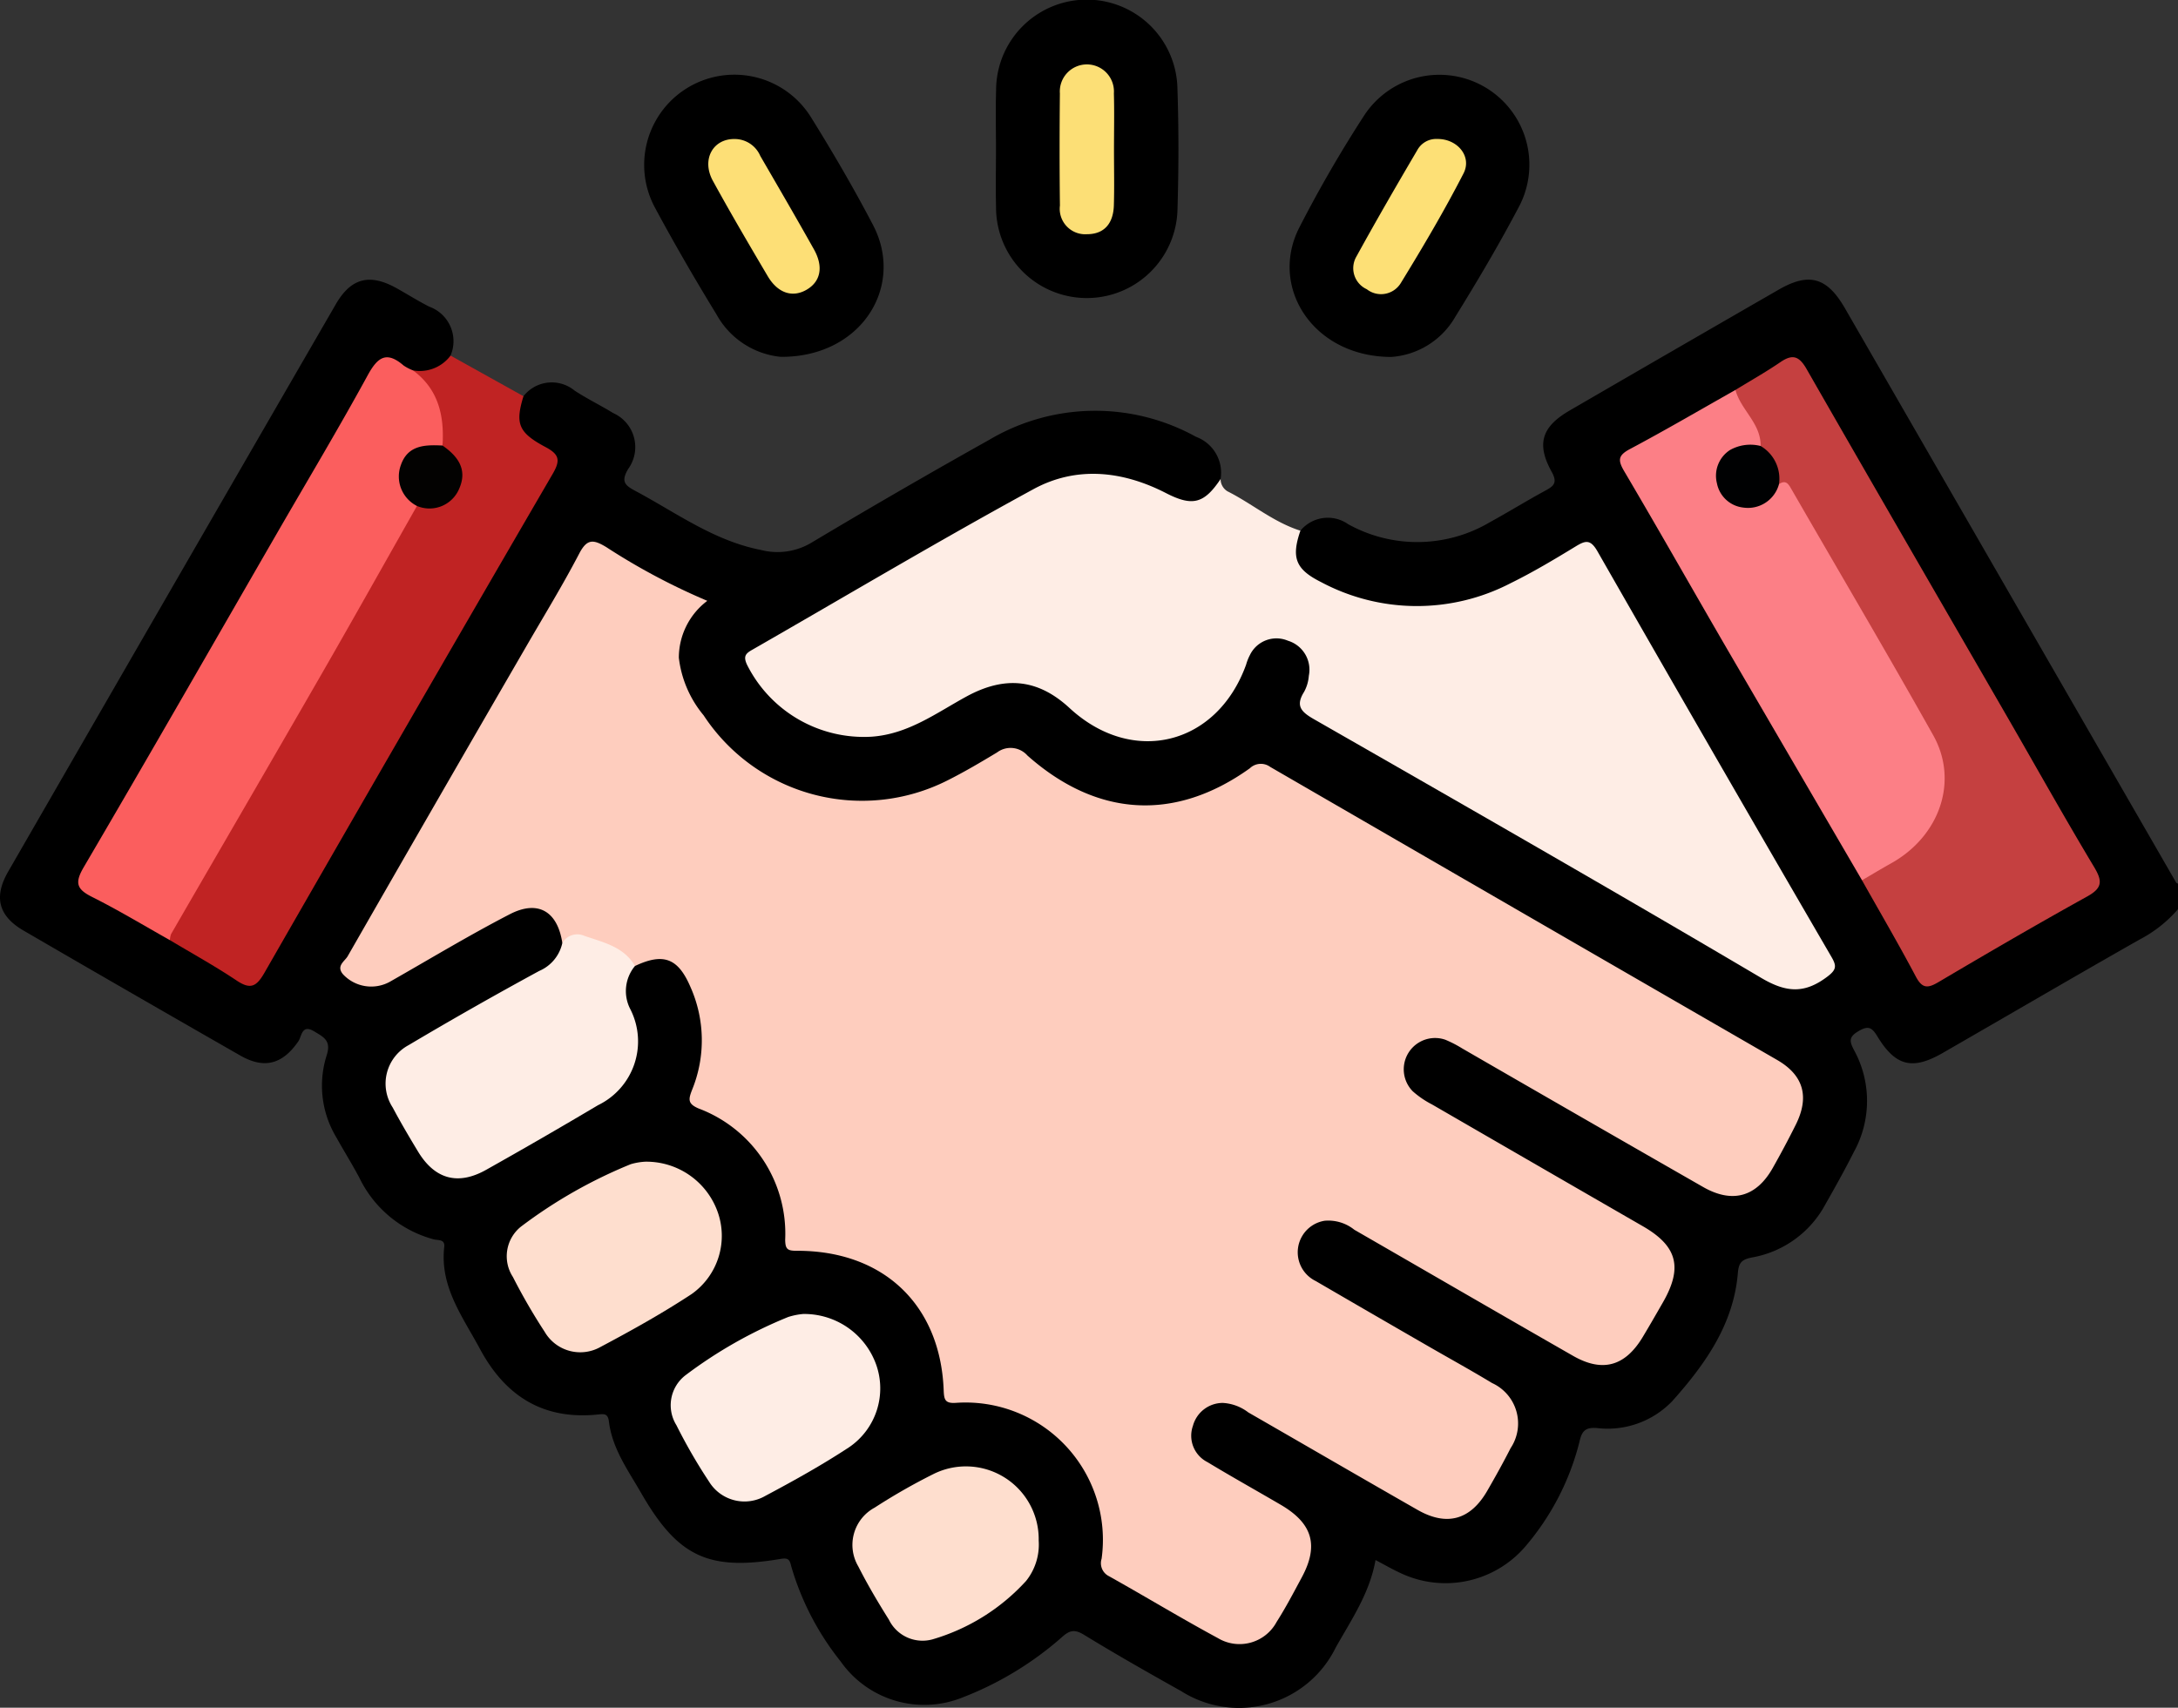
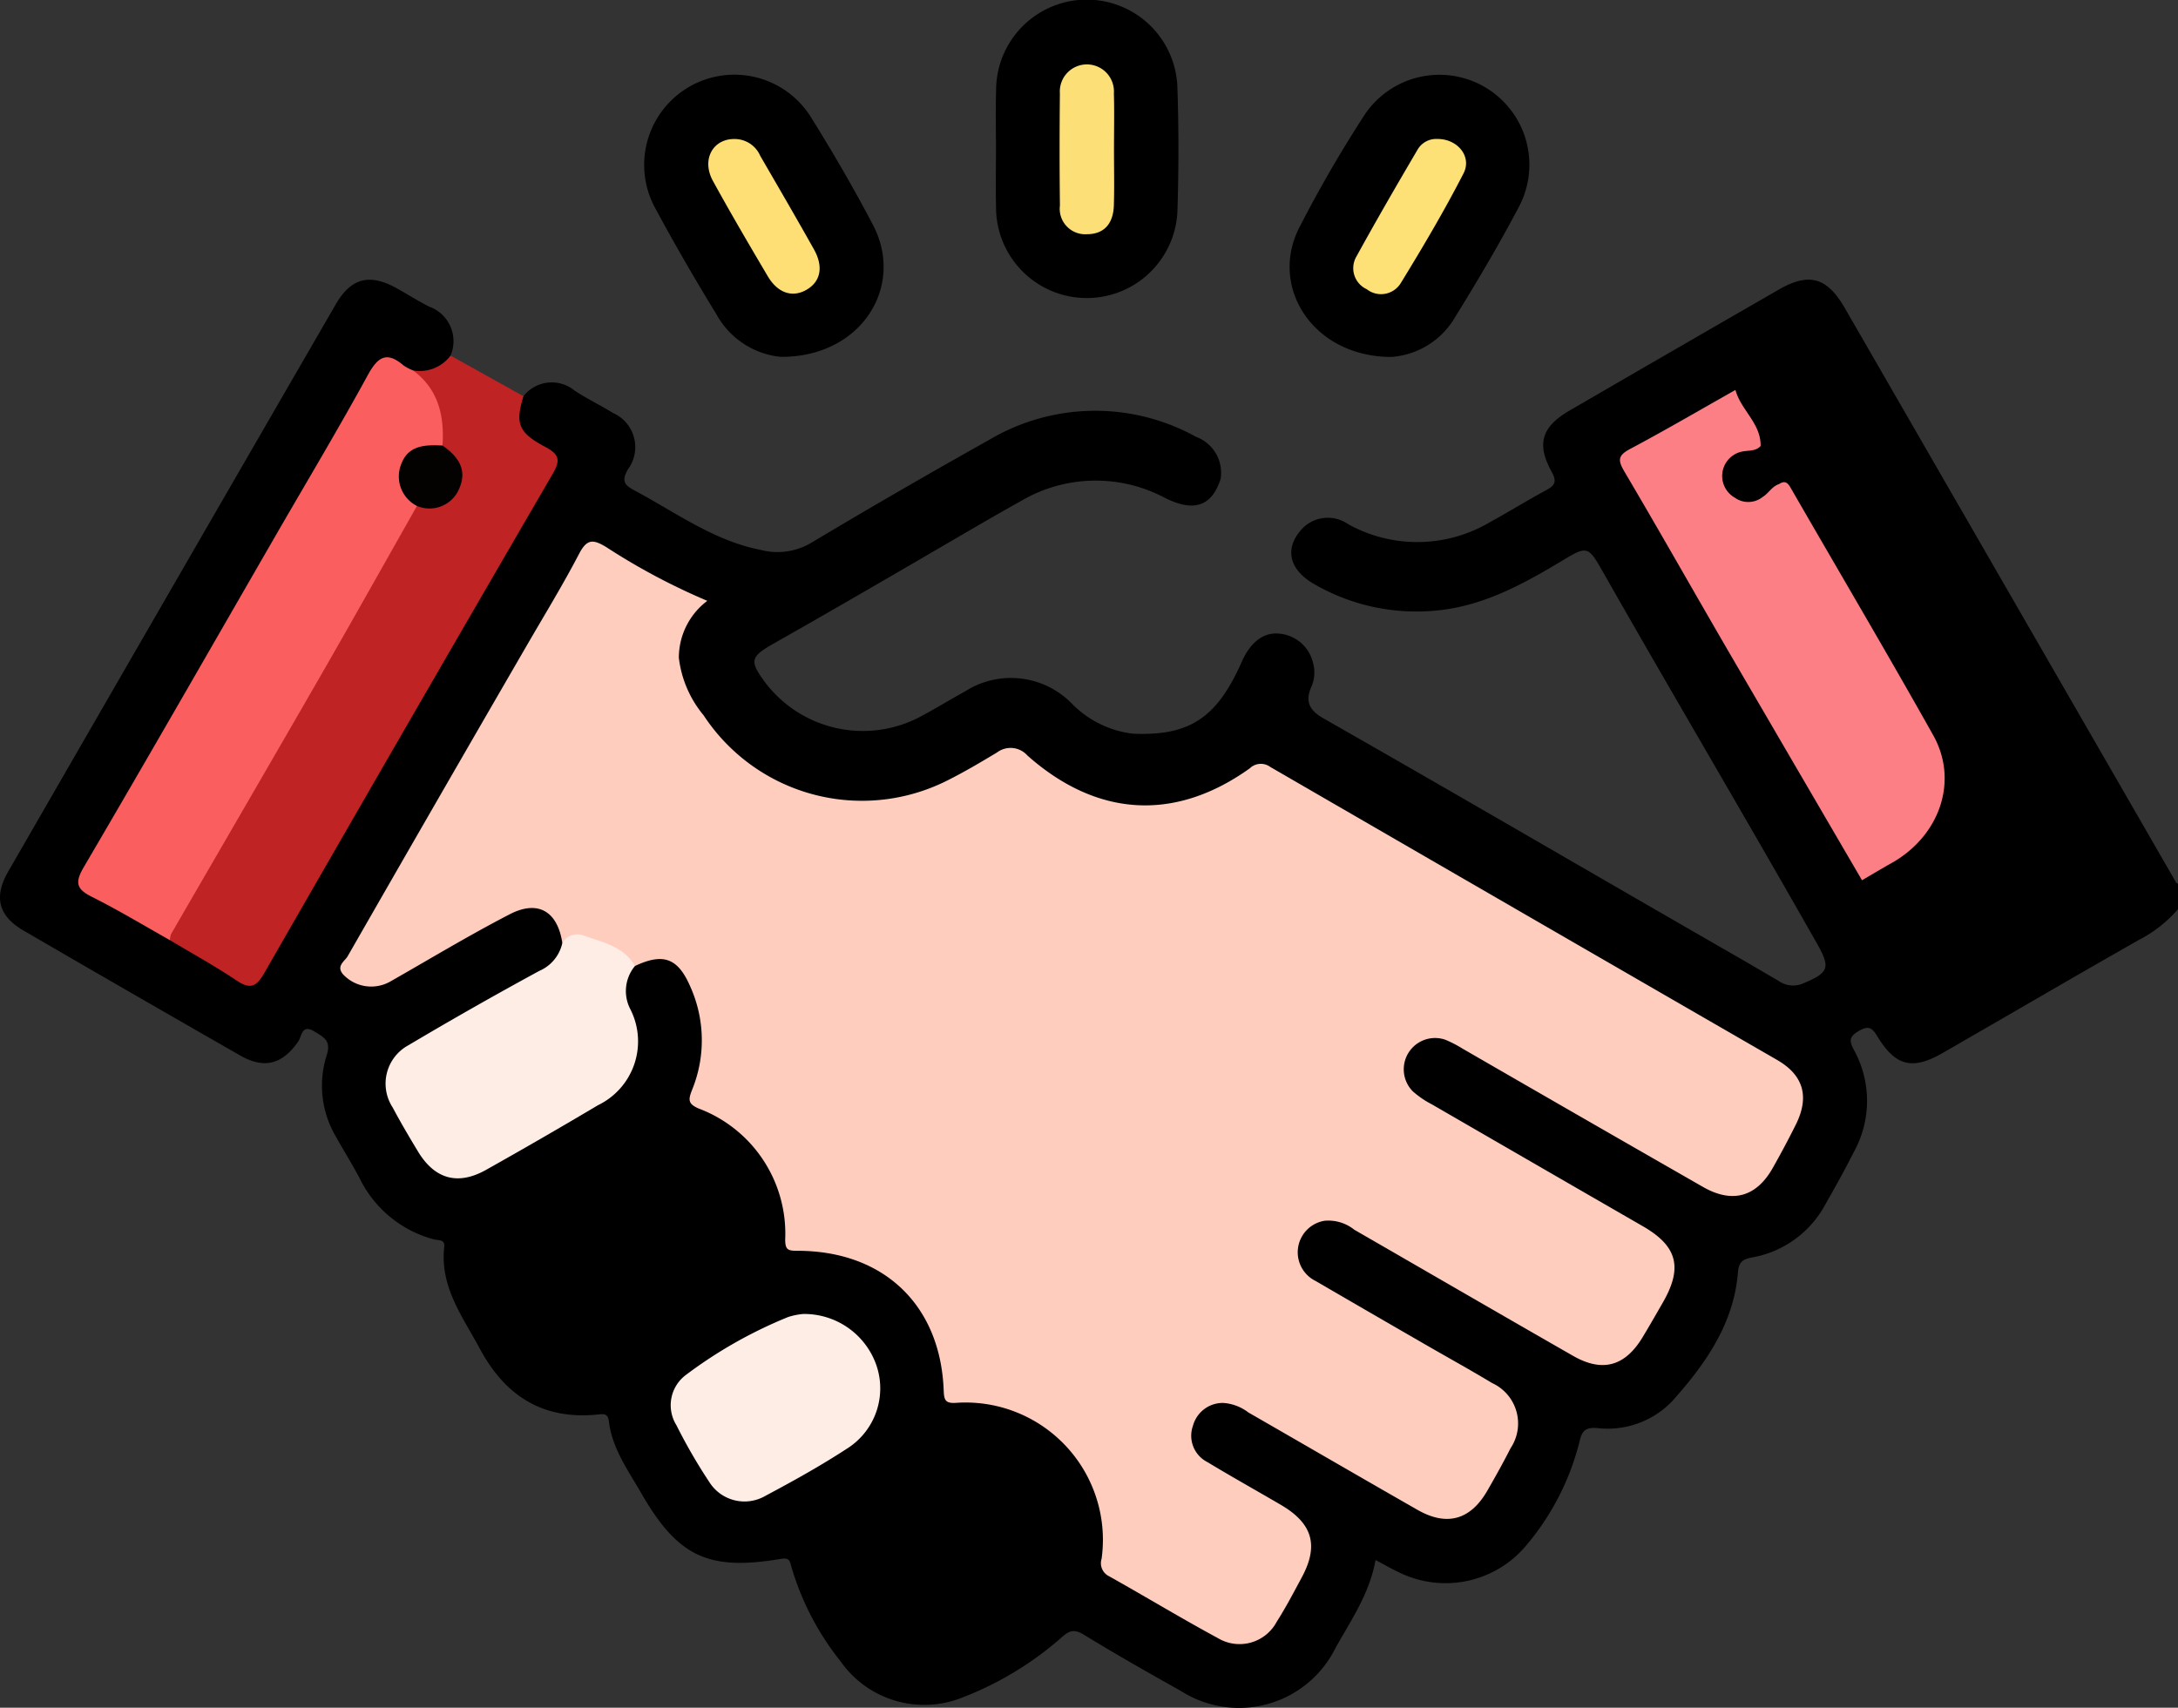
<svg xmlns="http://www.w3.org/2000/svg" viewBox="0 0 150 117.639">
  <rect x="0" y="0" width="150" height="117.639" fill="#333333" stroke="none" />
  <title>Quản lý khách hàng0</title>
  <g id="Layer_2" data-name="Layer 2">
    <g id="Layer_1-2" data-name="Layer 1">
      <g id="Quản_lý_khách_hàng" data-name="Quản lý khách hàng">
        <path d="M89.56,36.558a2.44,2.44,0,0,1,3.285-.45,9.82,9.82,0,0,0,9.778-.143c1.28-.7,2.522-1.472,3.805-2.166.599-.324.848-.553.435-1.3-1.064-1.924-.681-3.105,1.235-4.217q7.195-4.177,14.403-8.329c2.089-1.204,3.327-.856,4.56,1.281q11.409,19.782,22.814,39.567c.021.036.082.049.125.073v1.758a8.986,8.986,0,0,1-2.67,2.104c-4.529,2.573-9.024,5.204-13.538,7.802-2.073,1.193-3.238.916-4.486-1.128-.369-.605-.604-.79-1.297-.385-.698.409-.644.705-.309,1.337a7.275,7.275,0,0,1-.035,7.015c-.613,1.216-1.278,2.407-1.952,3.591a7.134,7.134,0,0,1-5.035,3.653c-.705.134-.93.336-.992,1.084-.294,3.53-2.262,6.288-4.502,8.8a6.167,6.167,0,0,1-5.205,1.869c-.817-.06-1.041.221-1.206.969a17.743,17.743,0,0,1-3.724,7.193,7.24,7.24,0,0,1-8.66,1.797c-.528-.244-1.032-.538-1.656-.867-.398,2.278-1.667,4.118-2.746,6.039a7.42,7.42,0,0,1-10.631,2.997c-2.25-1.262-4.496-2.534-6.695-3.882-.686-.421-1.023-.303-1.579.206a22.703,22.703,0,0,1-6.844,4.128,7.037,7.037,0,0,1-8.343-2.503,18.951,18.951,0,0,1-3.406-6.566c-.109-.495-.237-.577-.764-.489-4.974.831-7.057-.175-9.585-4.573-.895-1.556-1.976-3.039-2.202-4.887-.072-.59-.349-.536-.784-.492-3.746.376-6.349-1.262-8.1-4.522-1.193-2.222-2.772-4.284-2.458-7.028.062-.541-.431-.442-.715-.516a7.968,7.968,0,0,1-5.131-4.246c-.503-.945-1.071-1.855-1.592-2.79a6.903,6.903,0,0,1-.66-5.643c.329-1.015-.204-1.251-.852-1.645-.871-.53-.86.332-1.096.676-1.084,1.578-2.336,1.936-4.002.983Q9.069,68.435,1.62,64.104C-.103,63.102-.446,61.795.564,60.041Q11.829,40.493,23.125,20.962c1.049-1.813,2.325-2.135,4.154-1.127.767.423,1.507.898,2.289,1.292a2.527,2.527,0,0,1,1.461,3.369c-.344,1.339-1.402,1.313-2.459,1.292-2.327-.693-2.348-.706-3.658,1.562Q15.807,43.114,6.699,58.879c-.147.253-.251.533-.418.771-.622.891-.383,1.51.541,2,1.679.891,3.294,1.898,4.97,2.797,1.457.889,2.957,1.71,4.407,2.609.88.545,1.332.379,1.841-.504q6.428-11.158,12.875-22.305c2.145-3.718,4.273-7.446,6.466-11.136.604-1.017.655-1.634-.489-2.341-1.634-1.01-1.825-2.186-.841-3.475a2.473,2.473,0,0,1,3.525-.385c.853.559,1.779,1.007,2.649,1.543a2.566,2.566,0,0,1,1.037,3.853c-.501.849-.241,1.119.465,1.495,2.823,1.506,5.428,3.448,8.672,4.083a4.557,4.557,0,0,0,3.471-.491Q61.947,33.76,68.126,30.3a14.324,14.324,0,0,1,14.246-.208,2.638,2.638,0,0,1,1.69,2.909c-.598,1.845-1.796,2.299-3.789,1.32a10.139,10.139,0,0,0-9.953.189c-1.491.833-2.97,1.689-4.445,2.551-4.173,2.437-8.35,4.867-12.554,7.25-1.677.951-1.734,1.215-.569,2.771a8.443,8.443,0,0,0,10.789,2.203c.988-.532,1.947-1.12,2.93-1.66a5.859,5.859,0,0,1,7.298.794,7.049,7.049,0,0,0,4.231,2.12c3.908.18,5.805-1.069,7.523-4.954.601-1.358,1.515-2.066,2.626-1.93A2.613,2.613,0,0,1,90.427,45.653a2.459,2.459,0,0,1-.139,1.719c-.435,1.031-.023,1.613.88,2.127,9.541,5.439,19.023,10.98,28.545,16.45.931.535,1.854,1.085,2.782,1.624a1.731,1.731,0,0,0,1.662.184c1.798-.756,1.937-1.069.972-2.771-4.887-8.619-9.934-17.146-14.832-25.759-.899-1.581-1.035-1.611-2.593-.672-2.816,1.697-5.673,3.28-9.048,3.527a14.047,14.047,0,0,1-8.153-1.849C88.767,39.238,88.494,37.815,89.56,36.558Z" />
-         <path d="M89.56,36.558c-.637,1.851-.34,2.658,1.416,3.537a14.014,14.014,0,0,0,13.067.076c1.526-.75,2.994-1.627,4.447-2.513.684-.418,1.034-.543,1.529.323q8.009,14.005,16.122,27.951c.358.617.337.872-.298,1.352-1.55,1.171-2.806,1.109-4.532.09-10.224-6.039-20.531-11.938-30.835-17.84-.886-.508-1.255-.925-.665-1.869a2.723,2.723,0,0,0,.329-1.115,2.086,2.086,0,0,0-1.439-2.412,2.027,2.027,0,0,0-2.616.981,3.501,3.501,0,0,0-.267.674c-2.013,5.56-7.824,6.987-12.156,2.984-2.163-1.999-4.434-2.249-7.098-.797-2.08,1.134-4.004,2.585-6.517,2.768A8.999,8.999,0,0,1,51.45,45.796c-.263-.563-.116-.764.325-1.016,6.459-3.705,12.859-7.519,19.396-11.081,2.952-1.608,6.125-1.276,9.129.268,1.829.94,2.625.731,3.762-.966a.988.988,0,0,0,.47.841C86.235,34.697,87.71,35.975,89.56,36.558Z" fill="#feede5" />
        <path d="M36.051,27.293c-.572,1.887-.366,2.5,1.522,3.505.963.513,1.029.922.488,1.851Q28.089,49.796,18.219,67.001c-.549.957-.955,1.192-1.918.548-1.489-.996-3.064-1.864-4.602-2.787-.397-.655.111-1.116.383-1.594q5.74-10.101,11.601-20.133c1.617-2.774,3.082-5.639,4.923-8.28a1.614,1.614,0,0,1,.837-.145c1.819-.16,2.507-1.565,1.495-3.041a5.663,5.663,0,0,1-.675-.936,9.632,9.632,0,0,0-1.821-5.118A2.645,2.645,0,0,0,31.03,24.496Q33.54,25.894,36.051,27.293Z" fill="#c02323" />
        <path d="M68.594,10.317c.001-1.365-.034-2.73.008-4.093a6.245,6.245,0,0,1,12.489-.116c.093,2.775.087,5.557.003,8.332A6.249,6.249,0,0,1,68.598,14.264C68.567,12.949,68.593,11.633,68.594,10.317Z" />
        <path d="M95.816,24.589c-5.363-.007-8.421-4.779-6.344-8.891A87.693,87.693,0,0,1,94.005,7.873a6.195,6.195,0,0,1,10.666,6.253c-1.375,2.626-2.889,5.184-4.449,7.706A5.526,5.526,0,0,1,95.816,24.589Z" />
        <path d="M53.768,24.582a5.691,5.691,0,0,1-4.425-2.927c-1.472-2.406-2.89-4.849-4.226-7.333A6.213,6.213,0,0,1,55.834,8.046c1.516,2.434,2.966,4.919,4.294,7.46C62.337,19.734,59.31,24.621,53.768,24.582Z" />
        <path d="M38.728,64.96c-.326-2.169-1.662-2.992-3.618-1.981-2.809,1.452-5.521,3.094-8.272,4.659a2.656,2.656,0,0,1-3.212-.519c-.497-.58.119-.899.319-1.248q6.102-10.649,12.256-21.268c1.242-2.151,2.545-4.271,3.692-6.471.536-1.028.971-.979,1.855-.447A44.646,44.646,0,0,0,48.712,41.39a4.916,4.916,0,0,0-1.96,3.917A7.582,7.582,0,0,0,48.458,49.276,13.048,13.048,0,0,0,65.235,53.77c1.174-.588,2.308-1.259,3.434-1.937a1.547,1.547,0,0,1,2.091.214c4.796,4.255,10.169,4.563,15.315.88a1.091,1.091,0,0,1,1.408-.095q17.447,10.106,34.91,20.186c1.846,1.069,2.233,2.563,1.275,4.477q-.751,1.502-1.579,2.965c-1.127,1.997-2.783,2.461-4.798,1.307q-8.305-4.756-16.591-9.545a8.036,8.036,0,0,0-1.165-.599A2.157,2.157,0,0,0,97.298,75.177a6.362,6.362,0,0,0,1.32.902q7.271,4.209,14.549,8.406c2.356,1.365,2.73,2.836,1.366,5.221-.46.803-.921,1.606-1.398,2.399-1.213,2.016-2.768,2.458-4.8,1.294-5.03-2.88-10.042-5.791-15.063-8.685a2.858,2.858,0,0,0-2.047-.619,2.201,2.201,0,0,0-.609,4.153q3.851,2.242,7.712,4.468c1.476.853,2.971,1.674,4.429,2.557a3.061,3.061,0,0,1,1.281,4.484c-.508.997-1.053,1.978-1.613,2.947-1.161,2.005-2.783,2.459-4.801,1.306-3.891-2.223-7.765-4.476-11.649-6.71a3.182,3.182,0,0,0-1.753-.656,2.133,2.133,0,0,0-2.064,1.577,2.036,2.036,0,0,0,1.005,2.503c1.666,1.009,3.369,1.957,5.05,2.941,2.188,1.281,2.627,2.797,1.439,5.001-.554,1.028-1.096,2.069-1.723,3.052a2.899,2.899,0,0,1-4.058,1.124c-2.527-1.365-4.986-2.858-7.493-4.261a.999.999,0,0,1-.51-1.202,9.459,9.459,0,0,0-10.017-10.741c-.785.058-.834-.233-.86-.889-.232-5.872-4.153-9.597-10.099-9.585-.643.001-.808-.089-.816-.761a9.211,9.211,0,0,0-5.956-9.04c-.774-.329-.709-.638-.452-1.296a9.022,9.022,0,0,0-.13-7.109c-.848-1.958-1.856-2.334-3.805-1.414-.639-.129-1.04-.657-1.584-.949A4.842,4.842,0,0,0,38.728,64.96Z" fill="#fecdbe" />
-         <path d="M119.521,26.862c1.034-.634,2.093-1.231,3.093-1.914.84-.574,1.293-.424,1.806.472,4.576,7.992,9.199,15.957,13.803,23.933,1.998,3.46,3.946,6.95,6.001,10.376.578.964.575,1.443-.471,2.023-3.452,1.913-6.863,3.9-10.261,5.909-.747.442-1.116.429-1.552-.395-1.184-2.236-2.463-4.422-3.704-6.628.219-.749.9-.978,1.487-1.305,3.923-2.187,4.81-5.56,2.556-9.467q-4.159-7.207-8.311-14.419a5.148,5.148,0,0,0-1.581-2.059,7.116,7.116,0,0,0-1.211-2.503,13.185,13.185,0,0,0-1.229-2.43C119.718,27.954,119.247,27.502,119.521,26.862Z" fill="#c54040" />
        <path d="M28.441,25.513c1.76,1.301,2.168,3.134,2.035,5.179a1.164,1.164,0,0,1-.752.365c-1.869.482-2.252,1.433-1.262,3.141a1.312,1.312,0,0,1,.254.656c-2.195,3.873-4.37,7.758-6.59,11.617-3.432,5.964-6.895,11.909-10.339,17.866a1.403,1.403,0,0,0-.088.426c-1.78-.999-3.529-2.059-5.352-2.972-1.071-.536-1.216-.968-.579-2.055,4.482-7.641,8.881-15.331,13.309-23.003,2.092-3.626,4.246-7.218,6.252-10.891.69-1.262,1.302-1.668,2.467-.664A3.128,3.128,0,0,0,28.441,25.513Z" fill="#fb5e5e" />
        <path d="M119.521,26.862c.369,1.381,1.762,2.302,1.734,3.861-.333.366-.801.297-1.222.373a1.718,1.718,0,0,0-.551,3.19,1.584,1.584,0,0,0,1.904-.046c.418-.249.646-.736,1.135-.891.485-.32.656.001.872.377,3.249,5.64,6.562,11.244,9.747,16.921,1.775,3.163.446,6.954-2.888,8.819-.678.379-1.344.781-2.015,1.172q-4.639-7.95-9.275-15.902c-2.374-4.088-4.701-8.203-7.102-12.274-.454-.77-.421-1.095.403-1.533C114.711,29.627,117.105,28.225,119.521,26.862Z" fill="#fc7f86" />
        <path d="M38.728,64.96a1.187,1.187,0,0,1,1.504-.496c1.307.452,2.717.742,3.501,2.078a2.699,2.699,0,0,0-.318,2.986,4.883,4.883,0,0,1-2.227,6.605q-3.821,2.27-7.696,4.447c-1.949,1.1-3.546.659-4.702-1.252-.603-.997-1.197-2.002-1.743-3.031a3.009,3.009,0,0,1,1.097-4.302q4.445-2.639,8.99-5.108A2.72,2.72,0,0,0,38.728,64.96Z" fill="#feede5" />
-         <path d="M44.444,80.026a5.212,5.212,0,0,1,4.958,3.395A4.91,4.91,0,0,1,47.64,89.14c-2.024,1.332-4.151,2.518-6.293,3.654a2.834,2.834,0,0,1-3.837-1.051,40.555,40.555,0,0,1-2.188-3.779,2.614,2.614,0,0,1,.555-3.463,33.345,33.345,0,0,1,7.561-4.302A4.303,4.303,0,0,1,44.444,80.026Z" fill="#fedece" />
        <path d="M55.314,90.517A5.26,5.26,0,0,1,60.337,93.991a4.906,4.906,0,0,1-1.839,5.693c-1.862,1.227-3.82,2.317-5.791,3.365a2.863,2.863,0,0,1-3.864-.966,37.204,37.204,0,0,1-2.258-3.905,2.603,2.603,0,0,1,.635-3.448,31.258,31.258,0,0,1,7.065-4.006A4.739,4.739,0,0,1,55.314,90.517Z" fill="#feede5" />
-         <path d="M71.535,106.127a4.008,4.008,0,0,1-.867,2.779,14.057,14.057,0,0,1-6.466,4.031,2.576,2.576,0,0,1-2.982-1.361c-.749-1.192-1.47-2.409-2.106-3.665a2.918,2.918,0,0,1,1.126-4.055,42.027,42.027,0,0,1,4.049-2.314A5.012,5.012,0,0,1,71.535,106.127Z" fill="#fedece" />
        <path d="M28.716,34.854A2.276,2.276,0,0,1,27.613,32.024c.479-1.37,1.672-1.393,2.863-1.332,1.048.726,1.733,1.634,1.158,2.952A2.216,2.216,0,0,1,28.716,34.854Z" fill="#030201" />
        <path d="M76.721,10.363c-0,1.263.03,2.528-.009,3.79-.037,1.175-.604,1.981-1.856,1.981a1.754,1.754,0,0,1-1.858-1.974c-.032-2.575-.028-5.151-.003-7.726a1.864,1.864,0,1,1,3.719-.007C76.75,7.738,76.721,9.05,76.721,10.363Z" fill="#fcdf76" />
        <path d="M98.987,9.573c1.394-.013,2.403,1.212,1.807,2.372-1.327,2.585-2.811,5.094-4.331,7.572a1.592,1.592,0,0,1-2.331.408,1.592,1.592,0,0,1-.717-2.25c1.355-2.466,2.766-4.902,4.192-7.328A1.484,1.484,0,0,1,98.987,9.573Z" fill="#fde076" />
        <path d="M50.641,9.577A1.92,1.92,0,0,1,52.359,10.737c1.241,2.142,2.488,4.281,3.698,6.441.674,1.203.458,2.222-.507,2.781-.971.563-1.984.239-2.678-.937-1.283-2.173-2.563-4.35-3.775-6.564C48.289,10.981,49.11,9.528,50.641,9.577Z" fill="#fddf76" />
-         <path d="M122.521,33.348a2.213,2.213,0,0,1-2.461,1.617,2.082,2.082,0,0,1-1.815-1.677,2.108,2.108,0,0,1,.901-2.287,2.859,2.859,0,0,1,2.109-.278A2.616,2.616,0,0,1,122.521,33.348Z" fill="#000102" />
      </g>
    </g>
  </g>
</svg>